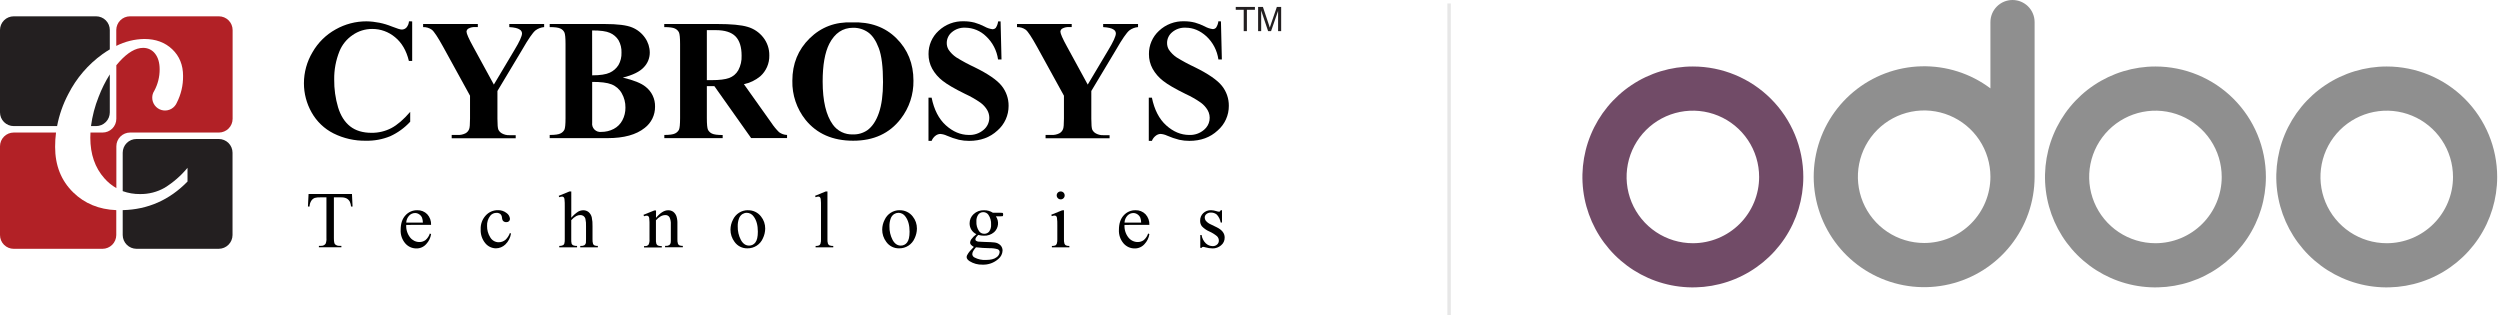
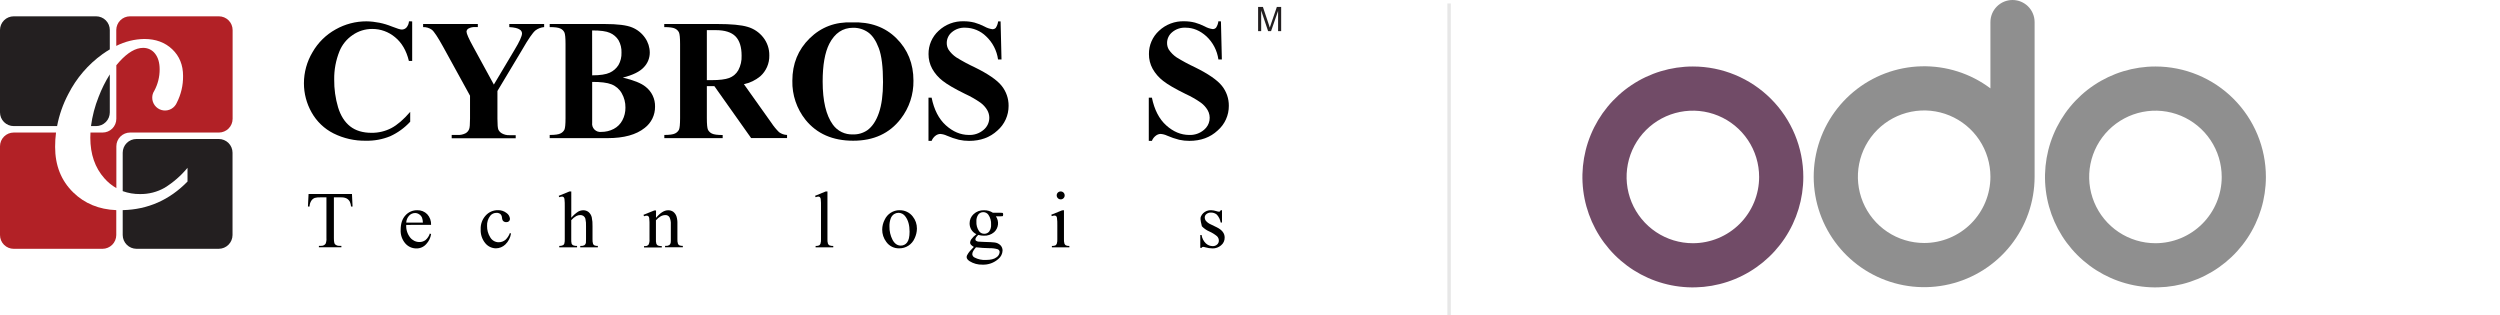
<svg xmlns="http://www.w3.org/2000/svg" width="722" height="91" viewBox="0 0 722 91" fill="none">
  <g clip-path="url(#clip0_76_492)">
    <path d="M3.962 36.414H16.488C17.097 33.187 18.189 30.069 19.725 27.166C22.051 22.577 25.448 18.615 29.628 15.615C30.328 15.115 31.022 14.671 31.711 14.266V8.675C31.712 8.154 31.61 7.639 31.411 7.158C31.212 6.677 30.921 6.24 30.552 5.872C30.184 5.504 29.747 5.212 29.266 5.013C28.785 4.814 28.27 4.712 27.749 4.713H3.962C2.911 4.713 1.903 5.13 1.16 5.873C0.417 6.616 3.15053e-06 7.624 3.15053e-06 8.675V32.447C-0.001 32.968 0.101 33.484 0.3 33.965C0.499 34.446 0.791 34.884 1.159 35.252C1.527 35.621 1.964 35.913 2.445 36.112C2.926 36.312 3.441 36.414 3.962 36.414Z" fill="#231F20" />
    <path d="M26.28 36.414H27.749C28.27 36.414 28.785 36.312 29.267 36.112C29.748 35.913 30.185 35.62 30.552 35.252C30.921 34.884 31.212 34.446 31.411 33.965C31.61 33.484 31.712 32.968 31.711 32.447V21.485C30.426 23.541 29.343 25.716 28.479 27.98C27.396 30.689 26.658 33.522 26.28 36.414Z" fill="#231F20" />
    <path d="M15.918 42.405C15.916 41.026 16.003 39.647 16.178 38.278H3.962C2.911 38.28 1.903 38.698 1.16 39.442C0.417 40.186 -8.33757e-07 41.194 0 42.245L0 67.891C-8.33757e-07 68.943 0.417 69.951 1.16 70.695C1.903 71.439 2.911 71.857 3.962 71.858H29.613C30.663 71.85 31.667 71.43 32.41 70.688C33.152 69.945 33.572 68.941 33.58 67.891V60.687C28.584 60.487 24.444 58.785 21.159 55.581C17.662 52.17 15.915 47.778 15.918 42.405Z" fill="#B22126" />
    <path d="M63.188 40.142H39.406C38.884 40.141 38.368 40.243 37.887 40.442C37.405 40.641 36.967 40.934 36.599 41.302C36.23 41.671 35.938 42.108 35.739 42.59C35.54 43.071 35.438 43.587 35.438 44.109V55.2C37.041 55.776 38.732 56.062 40.435 56.045C42.936 56.085 45.402 55.452 47.575 54.211C50.065 52.665 52.287 50.725 54.155 48.465V52.428C48.955 57.757 42.716 60.51 35.438 60.686V67.886C35.446 68.936 35.867 69.94 36.609 70.682C37.351 71.425 38.356 71.845 39.406 71.853H63.188C64.238 71.845 65.242 71.425 65.984 70.682C66.727 69.94 67.147 68.936 67.155 67.886V44.109C67.155 43.056 66.737 42.047 65.993 41.303C65.249 40.56 64.24 40.142 63.188 40.142Z" fill="#231F20" />
    <path d="M63.188 4.713H37.542C36.492 4.714 35.484 5.132 34.742 5.875C33.999 6.618 33.581 7.625 33.58 8.675V13.257C36.09 11.986 38.856 11.303 41.669 11.258C44.97 11.258 47.663 12.249 49.748 14.231C51.833 16.213 52.874 18.781 52.87 21.935C52.906 24.632 52.28 27.296 51.047 29.694C50.992 29.814 50.932 29.934 50.862 30.054C50.862 30.084 50.827 30.124 50.807 30.154C50.386 30.84 49.753 31.37 49.004 31.663C48.254 31.956 47.429 31.996 46.655 31.777C45.881 31.558 45.199 31.092 44.714 30.45C44.229 29.808 43.966 29.025 43.967 28.221C43.96 27.511 44.165 26.814 44.557 26.222C45.583 24.32 46.115 22.192 46.106 20.032C46.106 18.133 45.669 16.624 44.797 15.505C44.389 14.967 43.859 14.535 43.251 14.243C42.642 13.951 41.974 13.808 41.299 13.826C39.181 13.826 36.917 15.145 34.509 17.783C34.199 18.123 33.89 18.483 33.595 18.843V34.311C33.596 34.832 33.493 35.348 33.294 35.83C33.095 36.312 32.803 36.749 32.434 37.118C32.066 37.486 31.628 37.778 31.147 37.977C30.665 38.176 30.149 38.279 29.628 38.278H26.13C26.1 38.778 26.085 39.277 26.085 39.777C26.085 44.533 27.434 48.434 30.132 51.478C31.125 52.614 32.298 53.578 33.605 54.331V42.245C33.605 41.194 34.022 40.185 34.765 39.442C35.508 38.698 36.516 38.279 37.567 38.278H63.213C64.265 38.278 65.274 37.86 66.018 37.116C66.762 36.372 67.18 35.363 67.18 34.311V8.675C67.179 8.152 67.075 7.635 66.874 7.153C66.673 6.67 66.378 6.232 66.007 5.864C65.636 5.496 65.196 5.205 64.713 5.007C64.229 4.81 63.711 4.71 63.188 4.713Z" fill="#B22126" />
    <path d="M119.037 6.177V17.599H118.087C117.371 14.621 116.039 12.336 114.09 10.744C112.24 9.189 109.897 8.344 107.48 8.361C105.453 8.352 103.473 8.973 101.814 10.139C100.128 11.281 98.817 12.896 98.047 14.781C97 17.375 96.48 20.152 96.518 22.95C96.485 25.675 96.862 28.39 97.638 31.004C98.384 33.429 99.549 35.261 101.135 36.5C102.72 37.739 104.779 38.358 107.31 38.358C109.293 38.379 111.251 37.912 113.011 36.999C114.733 36.09 116.552 34.526 118.467 32.308V35.151C116.842 36.92 114.878 38.346 112.691 39.343C110.473 40.25 108.093 40.693 105.697 40.642C102.448 40.703 99.232 39.978 96.324 38.528C93.659 37.187 91.456 35.08 89.998 32.478C88.537 29.907 87.771 27.001 87.775 24.044C87.778 20.893 88.63 17.802 90.243 15.096C91.824 12.324 94.136 10.04 96.928 8.495C99.645 6.959 102.715 6.155 105.837 6.162C108.357 6.2 110.848 6.709 113.181 7.661C114.67 8.247 115.618 8.539 116.024 8.535C116.276 8.537 116.525 8.487 116.757 8.39C116.989 8.292 117.199 8.147 117.373 7.966C117.807 7.458 118.066 6.824 118.112 6.157L119.037 6.177Z" fill="black" />
    <path d="M157.148 6.932V7.826C156.244 7.906 155.379 8.234 154.65 8.775C153.841 9.441 152.562 11.297 150.813 14.341L143.658 26.277V34.271C143.658 35.97 143.748 37.028 143.928 37.444C144.156 37.911 144.524 38.294 144.982 38.538C145.626 38.891 146.353 39.063 147.086 39.038H148.934V39.937H130.448V38.973H132.172C132.972 39.017 133.77 38.844 134.48 38.473C134.936 38.21 135.288 37.8 135.479 37.309C135.656 36.919 135.744 35.898 135.744 34.246V27.641L127.98 13.517C126.441 10.729 125.355 9.088 124.722 8.595C123.987 8.068 123.099 7.798 122.194 7.826V6.932H137.998V7.826H137.293C136.601 7.767 135.906 7.911 135.295 8.241C135.136 8.33 135.002 8.456 134.903 8.608C134.804 8.76 134.743 8.934 134.725 9.115C134.725 9.701 135.373 11.168 136.669 13.517L142.624 24.429L148.545 14.491C150.02 12.059 150.758 10.446 150.758 9.65C150.754 9.428 150.694 9.212 150.583 9.02C150.472 8.829 150.314 8.669 150.124 8.555C149.574 8.151 148.56 7.911 147.086 7.826V6.932H157.148Z" fill="black" />
    <path d="M179.866 22.415C182.994 23.145 185.191 24.027 186.456 25.063C187.327 25.74 188.027 26.611 188.5 27.607C188.973 28.603 189.206 29.697 189.179 30.799C189.195 31.987 188.932 33.162 188.412 34.231C187.891 35.299 187.127 36.23 186.182 36.949C183.74 38.908 180.184 39.889 175.515 39.892H158.752V38.973C160.277 38.973 161.312 38.83 161.855 38.543C162.341 38.321 162.741 37.945 162.994 37.474C163.214 37.019 163.324 35.905 163.324 34.121V12.712C163.324 10.934 163.214 9.809 162.994 9.35C162.75 8.857 162.342 8.465 161.84 8.241C161.29 7.964 160.261 7.826 158.752 7.826V6.932H174.555C178.332 6.932 181.005 7.265 182.574 7.931C184.08 8.547 185.374 9.589 186.296 10.929C187.174 12.179 187.648 13.668 187.655 15.195C187.656 16.779 187.038 18.299 185.932 19.432C184.776 20.691 182.754 21.686 179.866 22.415ZM171.018 23.654V34.226V35.441C170.969 35.8 171.004 36.166 171.12 36.509C171.236 36.853 171.43 37.165 171.686 37.422C171.942 37.678 172.254 37.873 172.597 37.989C172.941 38.106 173.306 38.141 173.666 38.093C174.914 38.104 176.146 37.807 177.253 37.229C178.322 36.671 179.193 35.799 179.751 34.731C180.343 33.604 180.644 32.347 180.626 31.074C180.65 29.62 180.28 28.188 179.556 26.927C178.904 25.756 177.863 24.849 176.614 24.364C175.37 23.869 173.486 23.639 171.003 23.654H171.018ZM171.018 21.756C173.323 21.756 175.022 21.497 176.114 20.981C177.142 20.511 178.01 19.75 178.612 18.793C179.235 17.699 179.538 16.453 179.487 15.195C179.539 13.943 179.241 12.701 178.627 11.608C178.036 10.671 177.176 9.934 176.159 9.495C175.09 9.012 173.371 8.777 171.003 8.79L171.018 21.756Z" fill="black" />
    <path d="M204.138 24.868V34.106C204.138 35.89 204.248 37.009 204.463 37.474C204.711 37.962 205.118 38.352 205.617 38.578C206.172 38.853 207.196 38.993 208.705 38.993V39.892H191.857V38.973C193.356 38.973 194.415 38.828 194.955 38.543C195.435 38.317 195.83 37.942 196.079 37.474C196.299 37.019 196.409 35.905 196.409 34.121V12.712C196.409 10.934 196.299 9.809 196.079 9.35C195.833 8.859 195.426 8.467 194.925 8.241C194.376 7.966 193.341 7.826 191.837 7.826V6.932H207.151C211.148 6.932 214.064 7.206 215.9 7.756C217.691 8.268 219.274 9.335 220.421 10.804C221.591 12.288 222.21 14.131 222.175 16.02C222.202 17.156 221.981 18.284 221.527 19.326C221.073 20.367 220.397 21.297 219.547 22.05C218.185 23.175 216.57 23.951 214.84 24.309L222.779 35.475C223.421 36.45 224.163 37.354 224.993 38.173C225.663 38.668 226.468 38.946 227.301 38.973V39.872H216.924L206.302 24.868H204.138ZM204.138 8.705V23.145H205.522C207.776 23.145 209.459 22.935 210.578 22.525C211.695 22.114 212.629 21.321 213.217 20.287C213.908 18.992 214.239 17.536 214.176 16.07C214.176 13.555 213.588 11.7 212.412 10.504C211.236 9.308 209.344 8.709 206.736 8.705H204.138Z" fill="black" />
    <path d="M246.092 6.466C251.342 6.273 255.607 7.805 258.888 11.063C262.169 14.321 263.807 18.396 263.804 23.289C263.869 27.277 262.574 31.168 260.132 34.321C256.888 38.538 252.309 40.644 246.397 40.641C240.485 40.638 235.901 38.629 232.647 34.615C230.09 31.412 228.738 27.412 228.83 23.314C228.83 18.418 230.495 14.337 233.826 11.073C237.157 7.809 241.246 6.273 246.092 6.466ZM246.382 8.02C243.384 8.02 241.091 9.561 239.502 12.642C238.223 15.17 237.584 18.799 237.584 23.529C237.584 29.155 238.571 33.318 240.546 36.02C241.202 36.926 242.072 37.657 243.079 38.145C244.086 38.633 245.199 38.864 246.317 38.817C247.803 38.87 249.268 38.445 250.494 37.603C251.923 36.567 253.034 34.902 253.826 32.607C254.619 30.312 255.016 27.343 255.016 23.699C255.016 19.342 254.611 16.081 253.801 13.916C252.992 11.751 251.96 10.224 250.704 9.334C249.437 8.453 247.925 7.993 246.382 8.02Z" fill="black" />
    <path d="M288.97 6.177L289.235 17.169H288.236C287.885 14.615 286.668 12.258 284.788 10.494C283.187 8.919 281.039 8.024 278.793 7.996C277.364 7.917 275.959 8.391 274.871 9.32C274.423 9.693 274.062 10.158 273.811 10.684C273.561 11.211 273.428 11.785 273.422 12.367C273.406 13.049 273.579 13.722 273.921 14.311C274.52 15.207 275.289 15.976 276.185 16.574C277.884 17.626 279.644 18.575 281.456 19.417C285.343 21.319 287.952 23.111 289.285 24.793C290.599 26.433 291.305 28.477 291.283 30.579C291.29 31.926 291.006 33.258 290.451 34.485C289.896 35.712 289.082 36.805 288.066 37.689C285.917 39.687 283.189 40.686 279.882 40.686C278.894 40.691 277.908 40.586 276.944 40.372C275.748 40.072 274.578 39.674 273.447 39.182C272.844 38.896 272.193 38.727 271.528 38.683C271.041 38.708 270.574 38.883 270.189 39.182C269.675 39.564 269.28 40.084 269.05 40.681H268.146V28.201H269.05C269.759 31.698 271.132 34.363 273.167 36.195C275.202 38.027 277.399 38.953 279.757 38.973C281.342 39.051 282.895 38.514 284.094 37.474C284.597 37.05 285.003 36.521 285.282 35.925C285.561 35.329 285.708 34.68 285.712 34.021C285.709 33.227 285.495 32.448 285.093 31.763C284.608 30.953 283.968 30.246 283.209 29.684C281.792 28.693 280.287 27.833 278.713 27.116C275.715 25.644 273.56 24.389 272.247 23.349C271.012 22.401 269.981 21.211 269.22 19.852C268.511 18.555 268.146 17.098 268.16 15.62C268.144 14.361 268.393 13.113 268.891 11.956C269.39 10.8 270.126 9.762 271.053 8.91C272.026 7.99 273.172 7.271 274.424 6.796C275.676 6.321 277.009 6.099 278.348 6.142C279.396 6.14 280.44 6.27 281.456 6.527C282.434 6.807 283.383 7.182 284.289 7.646C284.998 8.048 285.775 8.316 286.582 8.435C286.766 8.445 286.951 8.415 287.123 8.348C287.296 8.281 287.452 8.178 287.581 8.046C287.944 7.481 288.176 6.843 288.261 6.177H288.97Z" fill="black" />
-     <path d="M328.666 6.932V7.826C327.761 7.904 326.896 8.233 326.168 8.775C325.355 9.441 324.074 11.297 322.326 14.341L315.171 26.277V34.271C315.171 35.97 315.261 37.028 315.441 37.444C315.669 37.912 316.04 38.295 316.5 38.538C317.143 38.892 317.87 39.064 318.603 39.038H320.447V39.937H301.961V38.973H303.685C304.486 39.016 305.285 38.843 305.998 38.473C306.453 38.209 306.805 37.799 306.997 37.309C307.177 36.919 307.267 35.898 307.267 34.246V27.641L299.498 13.517C297.955 10.729 296.87 9.088 296.24 8.595C295.504 8.069 294.616 7.799 293.712 7.826V6.932H309.51V7.826H308.806C308.113 7.768 307.419 7.912 306.807 8.241C306.649 8.33 306.514 8.456 306.415 8.608C306.316 8.76 306.255 8.934 306.238 9.115C306.238 9.701 306.885 11.168 308.181 13.517L314.137 24.429L320.057 14.491C321.526 12.059 322.261 10.446 322.261 9.65C322.257 9.429 322.197 9.213 322.087 9.021C321.977 8.83 321.82 8.67 321.631 8.555C321.077 8.151 320.062 7.911 318.593 7.826V6.932H328.666Z" fill="black" />
    <path d="M352.608 6.177L352.873 17.169H351.874C351.52 14.613 350.3 12.257 348.416 10.494C346.571 8.828 344.572 7.996 342.421 7.996C340.992 7.917 339.587 8.391 338.499 9.32C338.049 9.691 337.687 10.157 337.437 10.683C337.186 11.21 337.054 11.784 337.05 12.367C337.034 13.049 337.207 13.722 337.549 14.311C338.147 15.206 338.914 15.974 339.808 16.574C341.509 17.624 343.271 18.574 345.084 19.417C348.941 21.316 351.542 23.106 352.888 24.788C354.202 26.428 354.908 28.472 354.886 30.574C354.893 31.921 354.609 33.254 354.053 34.481C353.496 35.708 352.682 36.801 351.664 37.684C349.522 39.682 346.796 40.681 343.485 40.681C342.495 40.687 341.508 40.581 340.542 40.367C339.354 40.065 338.193 39.667 337.07 39.178C336.467 38.891 335.816 38.722 335.151 38.678C334.664 38.703 334.197 38.878 333.812 39.178C333.298 39.56 332.901 40.079 332.668 40.676H331.769V28.201H332.668C333.384 31.698 334.758 34.363 336.79 36.195C338.822 38.027 341.023 38.953 343.395 38.973C344.983 39.053 346.541 38.516 347.742 37.474C348.56 36.796 349.111 35.849 349.294 34.803C349.477 33.756 349.281 32.678 348.741 31.763C348.255 30.954 347.615 30.248 346.857 29.685C345.44 28.692 343.935 27.833 342.361 27.116C339.363 25.644 337.209 24.389 335.9 23.349C334.665 22.401 333.634 21.211 332.873 19.852C332.164 18.555 331.799 17.098 331.814 15.62C331.797 14.361 332.046 13.113 332.544 11.957C333.043 10.8 333.779 9.762 334.706 8.91C335.679 7.989 336.824 7.271 338.077 6.796C339.329 6.321 340.662 6.099 342.001 6.142C343.049 6.14 344.093 6.27 345.109 6.527C346.069 6.799 347 7.162 347.892 7.611C348.602 8.014 349.382 8.281 350.19 8.4C350.375 8.411 350.56 8.382 350.732 8.315C350.905 8.248 351.06 8.144 351.189 8.011C351.557 7.448 351.791 6.809 351.874 6.142L352.608 6.177Z" fill="black" />
    <path d="M101.65 56.035L101.82 59.642H101.385C101.348 59.174 101.233 58.714 101.045 58.283C100.84 57.873 100.514 57.534 100.111 57.314C99.631 57.085 99.103 56.977 98.572 56.999H96.428V68.751C96.428 69.7 96.528 70.29 96.733 70.524C96.908 70.694 97.117 70.823 97.347 70.905C97.576 70.987 97.82 71.019 98.062 70.999H98.592V71.419H92.097V70.999H92.641C92.903 71.025 93.167 70.985 93.409 70.882C93.651 70.778 93.863 70.616 94.025 70.409C94.242 69.885 94.328 69.316 94.275 68.751V56.999H92.427C91.91 56.976 91.393 57.03 90.893 57.159C90.481 57.324 90.131 57.614 89.893 57.989C89.586 58.487 89.414 59.057 89.394 59.642H88.934L89.114 56.035H101.65Z" fill="black" />
    <path d="M117.318 64.953C117.237 66.259 117.637 67.549 118.442 68.58C118.759 68.987 119.163 69.317 119.625 69.545C120.087 69.774 120.595 69.895 121.11 69.899C121.747 69.912 122.371 69.713 122.884 69.335C123.478 68.825 123.916 68.158 124.148 67.411L124.498 67.641C124.329 68.701 123.847 69.686 123.114 70.469C122.759 70.88 122.318 71.207 121.823 71.428C121.327 71.65 120.789 71.758 120.246 71.748C119.638 71.751 119.037 71.622 118.484 71.37C117.931 71.118 117.44 70.749 117.043 70.289C116.112 69.201 115.635 67.797 115.709 66.367C115.709 64.593 116.164 63.204 117.078 62.21C117.506 61.726 118.035 61.341 118.627 61.083C119.219 60.824 119.86 60.697 120.506 60.711C121.038 60.694 121.568 60.787 122.063 60.984C122.557 61.182 123.005 61.48 123.379 61.86C123.761 62.273 124.057 62.759 124.25 63.288C124.442 63.818 124.526 64.38 124.498 64.943L117.318 64.953ZM117.318 64.293H122.129C122.124 63.814 122.043 63.339 121.89 62.884C121.715 62.474 121.421 62.126 121.045 61.885C120.699 61.65 120.29 61.523 119.871 61.52C119.556 61.523 119.244 61.588 118.955 61.714C118.666 61.839 118.405 62.021 118.187 62.25C117.665 62.803 117.357 63.524 117.318 64.283V64.293Z" fill="black" />
    <path d="M147.58 67.451C147.389 68.654 146.812 69.762 145.937 70.609C145.207 71.311 144.236 71.708 143.224 71.718C142.63 71.711 142.046 71.573 141.512 71.314C140.978 71.055 140.508 70.681 140.136 70.219C139.217 69.096 138.749 67.671 138.822 66.222C138.789 65.492 138.902 64.764 139.152 64.078C139.402 63.392 139.786 62.762 140.281 62.225C140.723 61.738 141.263 61.349 141.866 61.086C142.469 60.822 143.12 60.69 143.778 60.696C144.68 60.663 145.565 60.949 146.276 61.505C146.559 61.693 146.796 61.943 146.969 62.235C147.142 62.528 147.247 62.855 147.276 63.194C147.28 63.323 147.258 63.452 147.21 63.571C147.161 63.691 147.088 63.799 146.996 63.889C146.891 63.982 146.768 64.053 146.635 64.098C146.502 64.144 146.361 64.162 146.221 64.153C146.033 64.165 145.844 64.132 145.671 64.057C145.497 63.983 145.343 63.868 145.222 63.724C145.061 63.447 144.973 63.134 144.967 62.814C144.946 62.435 144.782 62.078 144.508 61.815C144.194 61.573 143.804 61.453 143.408 61.475C143.06 61.464 142.714 61.534 142.397 61.68C142.081 61.825 141.803 62.043 141.585 62.315C140.939 63.154 140.613 64.195 140.665 65.253C140.643 66.413 140.961 67.554 141.58 68.535C141.825 68.971 142.183 69.334 142.616 69.584C143.05 69.835 143.542 69.964 144.043 69.959C144.78 69.963 145.493 69.692 146.041 69.2C146.581 68.666 146.996 68.019 147.256 67.306L147.58 67.451Z" fill="black" />
    <path d="M164.987 55.29V62.889C165.558 62.198 166.233 61.598 166.986 61.111C167.437 60.861 167.944 60.727 168.46 60.721C169.001 60.716 169.529 60.892 169.959 61.221C170.429 61.615 170.758 62.152 170.898 62.749C171.081 63.621 171.155 64.513 171.118 65.403V69.08C171.089 69.535 171.142 69.992 171.273 70.429C171.35 70.611 171.485 70.762 171.657 70.859C171.973 70.991 172.315 71.046 172.657 71.018V71.428H167.575V71.018H167.81C168.158 71.05 168.507 70.974 168.809 70.799C169.011 70.632 169.152 70.404 169.209 70.149C169.24 69.793 169.252 69.437 169.244 69.08V65.403C169.282 64.653 169.221 63.903 169.064 63.169C168.972 62.848 168.775 62.566 168.505 62.37C168.23 62.186 167.905 62.093 167.575 62.105C167.171 62.111 166.774 62.212 166.416 62.4C165.873 62.712 165.386 63.114 164.977 63.589V69.085C164.947 69.531 164.988 69.98 165.097 70.414C165.194 70.602 165.348 70.754 165.537 70.849C165.892 70.992 166.275 71.052 166.656 71.023V71.433H161.515V71.023C161.89 71.042 162.264 70.968 162.604 70.808C162.773 70.713 162.902 70.561 162.969 70.379C163.084 69.958 163.13 69.521 163.104 69.085V59.667C163.126 58.936 163.097 58.205 163.019 57.478C162.995 57.27 162.904 57.075 162.759 56.924C162.626 56.819 162.459 56.766 162.289 56.774C162.024 56.797 161.763 56.857 161.515 56.954L161.355 56.559L164.468 55.29H164.987Z" fill="black" />
    <path d="M189.449 62.92C190.668 61.454 191.834 60.722 192.947 60.722C193.467 60.707 193.979 60.856 194.411 61.146C194.872 61.501 195.212 61.99 195.385 62.545C195.583 63.223 195.667 63.929 195.635 64.634V69.07C195.607 69.523 195.661 69.976 195.795 70.409C195.878 70.596 196.02 70.751 196.199 70.849C196.516 70.979 196.858 71.034 197.199 71.009V71.419H192.072V71.009H192.287C192.635 71.04 192.984 70.963 193.286 70.789C193.491 70.625 193.634 70.396 193.691 70.14C193.735 69.785 193.75 69.427 193.736 69.07V64.819C193.784 64.112 193.657 63.406 193.366 62.76C193.241 62.546 193.058 62.372 192.837 62.258C192.617 62.144 192.369 62.095 192.122 62.116C191.223 62.116 190.329 62.615 189.434 63.614V69.11C189.401 69.549 189.443 69.99 189.559 70.415C189.649 70.624 189.803 70.799 189.999 70.914C190.361 71.042 190.745 71.093 191.128 71.064V71.474H186.002V71.064H186.232C186.429 71.089 186.629 71.065 186.816 70.996C187.002 70.926 187.168 70.812 187.301 70.664C187.529 70.185 187.624 69.654 187.576 69.125V65.268C187.599 64.508 187.572 63.747 187.496 62.99C187.469 62.78 187.376 62.584 187.231 62.43C187.096 62.328 186.93 62.277 186.761 62.285C186.5 62.295 186.243 62.353 186.002 62.455L185.832 62.046L188.965 60.777H189.464L189.449 62.92Z" fill="black" />
-     <path d="M215.989 60.721C216.718 60.699 217.441 60.85 218.099 61.162C218.757 61.474 219.332 61.937 219.777 62.515C220.574 63.505 221.003 64.741 220.991 66.012C220.978 66.991 220.75 67.955 220.321 68.835C219.948 69.703 219.325 70.441 218.531 70.954C217.738 71.468 216.809 71.734 215.864 71.718C215.136 71.739 214.414 71.578 213.762 71.251C213.111 70.924 212.551 70.441 212.132 69.844C211.363 68.826 210.952 67.583 210.963 66.307C210.971 65.317 211.214 64.342 211.673 63.464C212.051 62.638 212.659 61.938 213.424 61.447C214.19 60.958 215.08 60.699 215.989 60.701V60.721ZM215.64 61.461C215.212 61.466 214.794 61.589 214.431 61.815C213.969 62.112 213.618 62.553 213.431 63.069C213.16 63.806 213.033 64.588 213.057 65.373C213.022 66.732 213.333 68.079 213.961 69.285C214.56 70.384 215.355 70.929 216.339 70.929C216.692 70.933 217.04 70.853 217.355 70.696C217.671 70.538 217.944 70.308 218.153 70.024C218.627 69.415 218.867 68.38 218.867 66.902C218.867 65.056 218.469 63.604 217.673 62.545C217.45 62.21 217.148 61.935 216.793 61.745C216.438 61.555 216.042 61.456 215.64 61.456V61.461Z" fill="black" />
    <path d="M238.967 55.29V69.07C238.939 69.506 238.986 69.944 239.107 70.364C239.194 70.575 239.349 70.751 239.547 70.864C239.896 71 240.272 71.057 240.646 71.028V71.438H235.55V71.028C235.89 71.056 236.231 71.006 236.549 70.883C236.735 70.766 236.878 70.59 236.954 70.384C237.081 69.961 237.131 69.52 237.104 69.08V59.632C237.126 58.91 237.099 58.187 237.024 57.468C237.002 57.264 236.912 57.072 236.769 56.924C236.643 56.82 236.482 56.766 236.319 56.774C236.061 56.788 235.807 56.849 235.57 56.954L235.38 56.559L238.478 55.29H238.967Z" fill="black" />
    <path d="M259.807 60.721C260.535 60.7 261.258 60.851 261.916 61.163C262.574 61.475 263.149 61.938 263.594 62.515C264.391 63.505 264.82 64.741 264.808 66.012C264.796 66.991 264.567 67.955 264.139 68.835C263.765 69.703 263.142 70.441 262.349 70.954C261.555 71.468 260.627 71.734 259.682 71.718C258.953 71.74 258.23 71.58 257.579 71.253C256.927 70.926 256.367 70.442 255.95 69.844C255.181 68.826 254.77 67.583 254.78 66.307C254.788 65.317 255.032 64.342 255.49 63.464C255.867 62.637 256.475 61.936 257.241 61.446C258.007 60.956 258.898 60.697 259.807 60.701V60.721ZM259.452 61.461C259.026 61.466 258.609 61.589 258.248 61.815C257.786 62.112 257.435 62.553 257.249 63.069C256.975 63.806 256.848 64.588 256.874 65.373C256.839 66.732 257.15 68.079 257.778 69.285C258.378 70.384 259.172 70.929 260.151 70.929C260.505 70.933 260.854 70.853 261.17 70.696C261.486 70.539 261.761 70.309 261.97 70.024C262.445 69.415 262.685 68.38 262.685 66.902C262.685 65.056 262.287 63.604 261.49 62.545C261.266 62.209 260.962 61.933 260.606 61.743C260.249 61.553 259.851 61.455 259.447 61.456L259.452 61.461Z" fill="black" />
    <path d="M281.985 67.631C281.381 67.35 280.872 66.899 280.521 66.332C280.187 65.776 280.014 65.138 280.022 64.489C280.019 63.989 280.12 63.493 280.321 63.036C280.522 62.578 280.816 62.167 281.186 61.831C281.587 61.456 282.059 61.166 282.574 60.975C283.088 60.785 283.636 60.699 284.184 60.721C285.096 60.698 285.995 60.95 286.762 61.446H288.96C289.151 61.436 289.341 61.446 289.53 61.476C289.578 61.492 289.617 61.526 289.64 61.571C289.695 61.684 289.719 61.81 289.71 61.935C289.718 62.074 289.699 62.213 289.655 62.345C289.623 62.385 289.582 62.416 289.535 62.435C289.345 62.467 289.152 62.479 288.96 62.47H287.611C288.095 63.164 288.31 64.009 288.218 64.85C288.127 65.69 287.733 66.469 287.112 67.042C286.283 67.759 285.209 68.128 284.114 68.071C283.581 68.068 283.052 67.993 282.54 67.846C282.272 68.056 282.044 68.311 281.865 68.6C281.762 68.766 281.702 68.955 281.691 69.15C281.693 69.222 281.71 69.293 281.742 69.358C281.774 69.422 281.819 69.479 281.875 69.525C282.089 69.678 282.342 69.768 282.605 69.785C282.82 69.814 283.349 69.84 284.194 69.865C285.753 69.904 286.762 69.954 287.221 70.024C287.856 70.088 288.45 70.363 288.91 70.804C289.116 71.009 289.278 71.254 289.386 71.524C289.494 71.793 289.546 72.082 289.54 72.373C289.52 72.835 289.402 73.289 289.195 73.703C288.987 74.117 288.694 74.483 288.336 74.776C287.072 75.909 285.415 76.503 283.719 76.43C282.415 76.47 281.128 76.122 280.022 75.43C279.452 75.051 279.167 74.661 279.167 74.251C279.17 74.062 279.214 73.876 279.297 73.707C279.515 73.288 279.78 72.896 280.087 72.537C280.142 72.468 280.526 72.038 281.246 71.313C280.939 71.145 280.658 70.933 280.412 70.684C280.255 70.512 280.167 70.287 280.167 70.054C280.19 69.721 280.302 69.4 280.492 69.125C280.916 68.559 281.419 68.055 281.985 67.631ZM281.87 71.418C281.559 71.743 281.289 72.106 281.066 72.498C280.897 72.775 280.803 73.092 280.791 73.417C280.807 73.619 280.876 73.814 280.992 73.981C281.108 74.148 281.266 74.281 281.451 74.366C282.459 74.895 283.592 75.139 284.728 75.071C286.087 75.071 287.097 74.831 287.726 74.351C287.998 74.19 288.227 73.966 288.396 73.698C288.564 73.431 288.667 73.127 288.695 72.812C288.701 72.629 288.648 72.448 288.544 72.297C288.439 72.146 288.289 72.033 288.116 71.973C287.358 71.755 286.571 71.655 285.783 71.678C284.475 71.661 283.169 71.574 281.87 71.418ZM283.959 61.266C283.689 61.264 283.421 61.322 283.177 61.438C282.933 61.554 282.719 61.724 282.55 61.935C282.128 62.533 281.928 63.26 281.985 63.989C281.924 64.975 282.195 65.953 282.755 66.767C282.927 67.002 283.152 67.194 283.413 67.324C283.674 67.454 283.962 67.52 284.254 67.516C284.523 67.523 284.79 67.468 285.035 67.357C285.28 67.245 285.496 67.079 285.668 66.872C286.089 66.281 286.287 65.561 286.227 64.838C286.288 63.836 286.012 62.842 285.443 62.015C285.274 61.78 285.051 61.589 284.793 61.458C284.535 61.328 284.248 61.262 283.959 61.266Z" fill="black" />
    <path d="M307.272 60.721V69.07C307.244 69.508 307.291 69.947 307.412 70.369C307.492 70.578 307.639 70.754 307.831 70.869C308.147 70.999 308.49 71.054 308.831 71.028V71.438H303.784V71.028C304.124 71.051 304.464 71.002 304.784 70.884C304.974 70.768 305.12 70.592 305.198 70.384C305.33 69.963 305.383 69.52 305.353 69.08V65.083C305.376 64.352 305.341 63.62 305.248 62.895C305.222 62.706 305.136 62.531 305.003 62.395C304.867 62.296 304.702 62.247 304.534 62.255C304.269 62.265 304.009 62.323 303.764 62.425L303.604 62.015L306.737 60.746L307.272 60.721ZM306.327 55.29C306.479 55.288 306.628 55.316 306.768 55.373C306.908 55.43 307.036 55.514 307.143 55.621C307.25 55.727 307.334 55.854 307.392 55.994C307.449 56.133 307.478 56.283 307.477 56.434C307.478 56.586 307.449 56.736 307.392 56.875C307.334 57.015 307.249 57.142 307.142 57.249C306.98 57.41 306.775 57.519 306.552 57.563C306.328 57.607 306.097 57.584 305.886 57.497C305.676 57.41 305.496 57.263 305.369 57.074C305.242 56.885 305.174 56.662 305.173 56.434C305.172 56.283 305.201 56.133 305.259 55.993C305.316 55.852 305.401 55.725 305.509 55.619C305.617 55.512 305.744 55.428 305.885 55.372C306.026 55.315 306.176 55.288 306.327 55.29Z" fill="black" />
-     <path d="M324.759 64.953C324.673 66.258 325.072 67.55 325.878 68.58C326.195 68.986 326.599 69.316 327.061 69.544C327.523 69.772 328.031 69.894 328.546 69.899C329.185 69.912 329.81 69.713 330.324 69.335C330.917 68.824 331.355 68.157 331.588 67.411L331.938 67.641C331.768 68.7 331.286 69.684 330.554 70.469C330.199 70.88 329.757 71.207 329.26 71.428C328.764 71.65 328.225 71.759 327.681 71.748C327.074 71.751 326.473 71.622 325.92 71.37C325.367 71.118 324.875 70.749 324.479 70.289C323.548 69.201 323.07 67.797 323.145 66.367C323.145 64.593 323.599 63.204 324.514 62.21C324.943 61.726 325.472 61.341 326.065 61.082C326.657 60.823 327.3 60.697 327.946 60.711C328.478 60.694 329.007 60.787 329.501 60.985C329.994 61.182 330.442 61.481 330.814 61.86C331.198 62.273 331.495 62.758 331.688 63.288C331.881 63.817 331.966 64.38 331.938 64.943L324.759 64.953ZM324.759 64.293H329.565C329.563 63.814 329.484 63.338 329.33 62.884C329.152 62.476 328.859 62.129 328.486 61.885C328.139 61.651 327.73 61.524 327.312 61.52C326.996 61.523 326.683 61.589 326.393 61.714C326.103 61.839 325.841 62.022 325.623 62.25C325.1 62.802 324.794 63.524 324.759 64.283V64.293Z" fill="black" />
-     <path d="M352.913 60.721V64.259H352.538C352.387 63.414 352.002 62.629 351.429 61.991C350.953 61.583 350.341 61.369 349.715 61.391C349.25 61.369 348.793 61.519 348.431 61.811C348.283 61.918 348.162 62.058 348.075 62.218C347.989 62.379 347.94 62.558 347.931 62.74C347.922 63.135 348.051 63.52 348.296 63.829C348.694 64.262 349.182 64.603 349.725 64.828L351.384 65.633C352.919 66.382 353.685 67.368 353.682 68.591C353.696 69.029 353.606 69.465 353.42 69.862C353.235 70.26 352.958 70.608 352.613 70.879C351.941 71.443 351.092 71.751 350.215 71.748C349.477 71.732 348.744 71.618 348.036 71.409C347.838 71.34 347.631 71.301 347.422 71.294C347.332 71.296 347.246 71.326 347.174 71.379C347.102 71.431 347.047 71.504 347.017 71.588H346.642V67.876H347.017C347.149 68.784 347.573 69.625 348.226 70.269C348.765 70.784 349.48 71.073 350.225 71.079C350.694 71.098 351.153 70.933 351.504 70.619C351.662 70.481 351.788 70.31 351.874 70.119C351.96 69.927 352.004 69.72 352.003 69.51C352.008 69.264 351.962 69.02 351.866 68.794C351.77 68.567 351.628 68.364 351.449 68.196C350.782 67.649 350.044 67.195 349.255 66.847C348.444 66.497 347.712 65.987 347.102 65.348C346.752 64.877 346.575 64.3 346.602 63.714C346.592 63.316 346.664 62.919 346.816 62.55C346.967 62.181 347.194 61.847 347.482 61.571C347.783 61.281 348.139 61.055 348.53 60.907C348.921 60.758 349.337 60.69 349.755 60.706C350.264 60.721 350.769 60.808 351.254 60.966C351.504 61.053 351.764 61.11 352.028 61.136C352.128 61.143 352.227 61.115 352.308 61.056C352.412 60.958 352.494 60.839 352.548 60.706L352.913 60.721Z" fill="black" />
-     <path d="M359.183 8.995V2.824H356.885V2H362.421V2.824H360.107V8.995H359.183Z" fill="#231F20" />
+     <path d="M352.913 60.721V64.259H352.538C352.387 63.414 352.002 62.629 351.429 61.991C350.953 61.583 350.341 61.369 349.715 61.391C349.25 61.369 348.793 61.519 348.431 61.811C348.283 61.918 348.162 62.058 348.075 62.218C347.989 62.379 347.94 62.558 347.931 62.74C347.922 63.135 348.051 63.52 348.296 63.829C348.694 64.262 349.182 64.603 349.725 64.828L351.384 65.633C352.919 66.382 353.685 67.368 353.682 68.591C353.696 69.029 353.606 69.465 353.42 69.862C353.235 70.26 352.958 70.608 352.613 70.879C351.941 71.443 351.092 71.751 350.215 71.748C349.477 71.732 348.744 71.618 348.036 71.409C347.838 71.34 347.631 71.301 347.422 71.294C347.332 71.296 347.246 71.326 347.174 71.379C347.102 71.431 347.047 71.504 347.017 71.588H346.642V67.876H347.017C347.149 68.784 347.573 69.625 348.226 70.269C348.765 70.784 349.48 71.073 350.225 71.079C350.694 71.098 351.153 70.933 351.504 70.619C351.662 70.481 351.788 70.31 351.874 70.119C351.96 69.927 352.004 69.72 352.003 69.51C352.008 69.264 351.962 69.02 351.866 68.794C351.77 68.567 351.628 68.364 351.449 68.196C350.782 67.649 350.044 67.195 349.255 66.847C348.444 66.497 347.712 65.987 347.102 65.348C346.592 63.316 346.664 62.919 346.816 62.55C346.967 62.181 347.194 61.847 347.482 61.571C347.783 61.281 348.139 61.055 348.53 60.907C348.921 60.758 349.337 60.69 349.755 60.706C350.264 60.721 350.769 60.808 351.254 60.966C351.504 61.053 351.764 61.11 352.028 61.136C352.128 61.143 352.227 61.115 352.308 61.056C352.412 60.958 352.494 60.839 352.548 60.706L352.913 60.721Z" fill="black" />
    <path d="M363.34 8.995V2H364.729L366.383 6.941C366.532 7.406 366.642 7.746 366.712 7.976C366.792 7.721 366.917 7.351 367.087 6.856L368.756 2H370V8.995H369.111V3.139L367.082 8.995H366.228L364.229 3.039V8.995H363.34Z" fill="#231F20" />
  </g>
  <line x1="418.5" y1="91" x2="418.5" y2="1" stroke="#E7E7E7" />
-   <path d="M689.289 19.203C682.98 19.203 676.812 21.074 671.567 24.579C666.321 28.084 662.233 33.066 659.818 38.895C657.404 44.723 656.772 51.137 658.003 57.325C659.234 63.512 662.272 69.196 666.733 73.657C671.194 78.118 676.878 81.156 683.065 82.387C689.253 83.618 695.667 82.986 701.495 80.572C707.324 78.157 712.306 74.069 715.811 68.823C719.316 63.578 721.187 57.41 721.187 51.102C721.187 42.642 717.826 34.528 711.844 28.546C705.862 22.564 697.748 19.203 689.289 19.203ZM689.289 70.24C685.503 70.24 681.803 69.118 678.655 67.015C675.508 64.912 673.055 61.923 671.606 58.426C670.158 54.928 669.779 51.08 670.517 47.368C671.256 43.655 673.079 40.245 675.755 37.568C678.432 34.892 681.842 33.069 685.555 32.33C689.267 31.592 693.115 31.971 696.613 33.419C700.11 34.868 703.099 37.321 705.202 40.468C707.305 43.616 708.428 47.316 708.428 51.102C708.428 56.177 706.411 61.045 702.822 64.635C699.233 68.224 694.364 70.24 689.289 70.24Z" fill="#8F8F8F" />
  <path d="M622.492 19.203C616.183 19.203 610.016 21.074 604.77 24.579C599.524 28.084 595.436 33.066 593.021 38.895C590.607 44.723 589.975 51.137 591.206 57.325C592.437 63.512 595.475 69.196 599.936 73.657C604.397 78.118 610.081 81.156 616.269 82.387C622.456 83.618 628.87 82.986 634.699 80.572C640.527 78.157 645.509 74.069 649.014 68.823C652.519 63.578 654.39 57.41 654.39 51.102C654.39 46.913 653.565 42.765 651.962 38.895C650.359 35.024 648.009 31.508 645.047 28.546C642.085 25.584 638.569 23.234 634.699 21.631C630.829 20.028 626.681 19.203 622.492 19.203ZM622.492 70.24C618.706 70.24 615.006 69.118 611.859 67.015C608.711 64.912 606.258 61.923 604.809 58.426C603.361 54.928 602.982 51.08 603.72 47.368C604.459 43.655 606.282 40.245 608.958 37.568C611.635 34.892 615.045 33.069 618.758 32.33C622.47 31.592 626.319 31.971 629.816 33.419C633.313 34.868 636.302 37.321 638.405 40.468C640.508 43.616 641.631 47.316 641.631 51.102C641.631 56.177 639.614 61.045 636.025 64.635C632.436 68.224 627.568 70.24 622.492 70.24Z" fill="#8F8F8F" />
  <path d="M488.898 19.203C482.589 19.203 476.422 21.074 471.177 24.579C465.931 28.084 461.842 33.066 459.428 38.895C457.014 44.723 456.382 51.137 457.613 57.325C458.844 63.512 461.882 69.196 466.343 73.657C470.804 78.118 476.488 81.156 482.675 82.387C488.863 83.618 495.277 82.986 501.105 80.572C506.934 78.157 511.916 74.069 515.421 68.823C518.926 63.578 520.797 57.41 520.797 51.102C520.797 42.642 517.436 34.528 511.454 28.546C505.472 22.564 497.358 19.203 488.898 19.203ZM488.898 70.24C485.113 70.24 481.413 69.118 478.265 67.015C475.118 64.912 472.665 61.923 471.216 58.426C469.768 54.928 469.389 51.08 470.127 47.368C470.866 43.655 472.688 40.245 475.365 37.568C478.042 34.892 481.452 33.069 485.165 32.33C488.877 31.592 492.725 31.971 496.223 33.419C499.72 34.868 502.709 37.321 504.812 40.468C506.915 43.616 508.037 47.316 508.037 51.102C508.037 56.177 506.021 61.045 502.432 64.635C498.842 68.224 493.974 70.24 488.898 70.24Z" fill="#714B67" />
  <path d="M581.214 0C579.522 0 577.899 0.672 576.703 1.869C575.506 3.065 574.834 4.688 574.834 6.38V25.519C569.088 21.209 562.055 18.965 554.874 19.15C547.694 19.334 540.786 21.938 535.269 26.537C529.752 31.137 525.949 37.464 524.475 44.494C523.002 51.525 523.944 58.846 527.15 65.274C530.356 71.702 535.638 76.86 542.14 79.912C548.642 82.965 555.984 83.733 562.977 82.093C569.971 80.454 576.206 76.501 580.673 70.877C585.141 65.252 587.579 58.284 587.594 51.101V6.38C587.594 4.688 586.921 3.065 585.725 1.869C584.529 0.672 582.906 0 581.214 0ZM555.695 70.176C551.91 70.176 548.21 69.054 545.062 66.951C541.915 64.848 539.462 61.859 538.013 58.362C536.564 54.864 536.185 51.016 536.924 47.303C537.662 43.591 539.485 40.181 542.162 37.504C544.839 34.827 548.249 33.005 551.961 32.266C555.674 31.528 559.522 31.907 563.019 33.355C566.517 34.804 569.506 37.257 571.609 40.404C573.712 43.552 574.834 47.252 574.834 51.037C574.834 56.113 572.818 60.981 569.229 64.571C565.639 68.16 560.771 70.176 555.695 70.176Z" fill="#8F8F8F" />
  <defs>
    <clipPath id="clip0_76_492">
      <rect width="370" height="74.43" fill="white" transform="translate(0 2)" />
    </clipPath>
  </defs>
</svg>